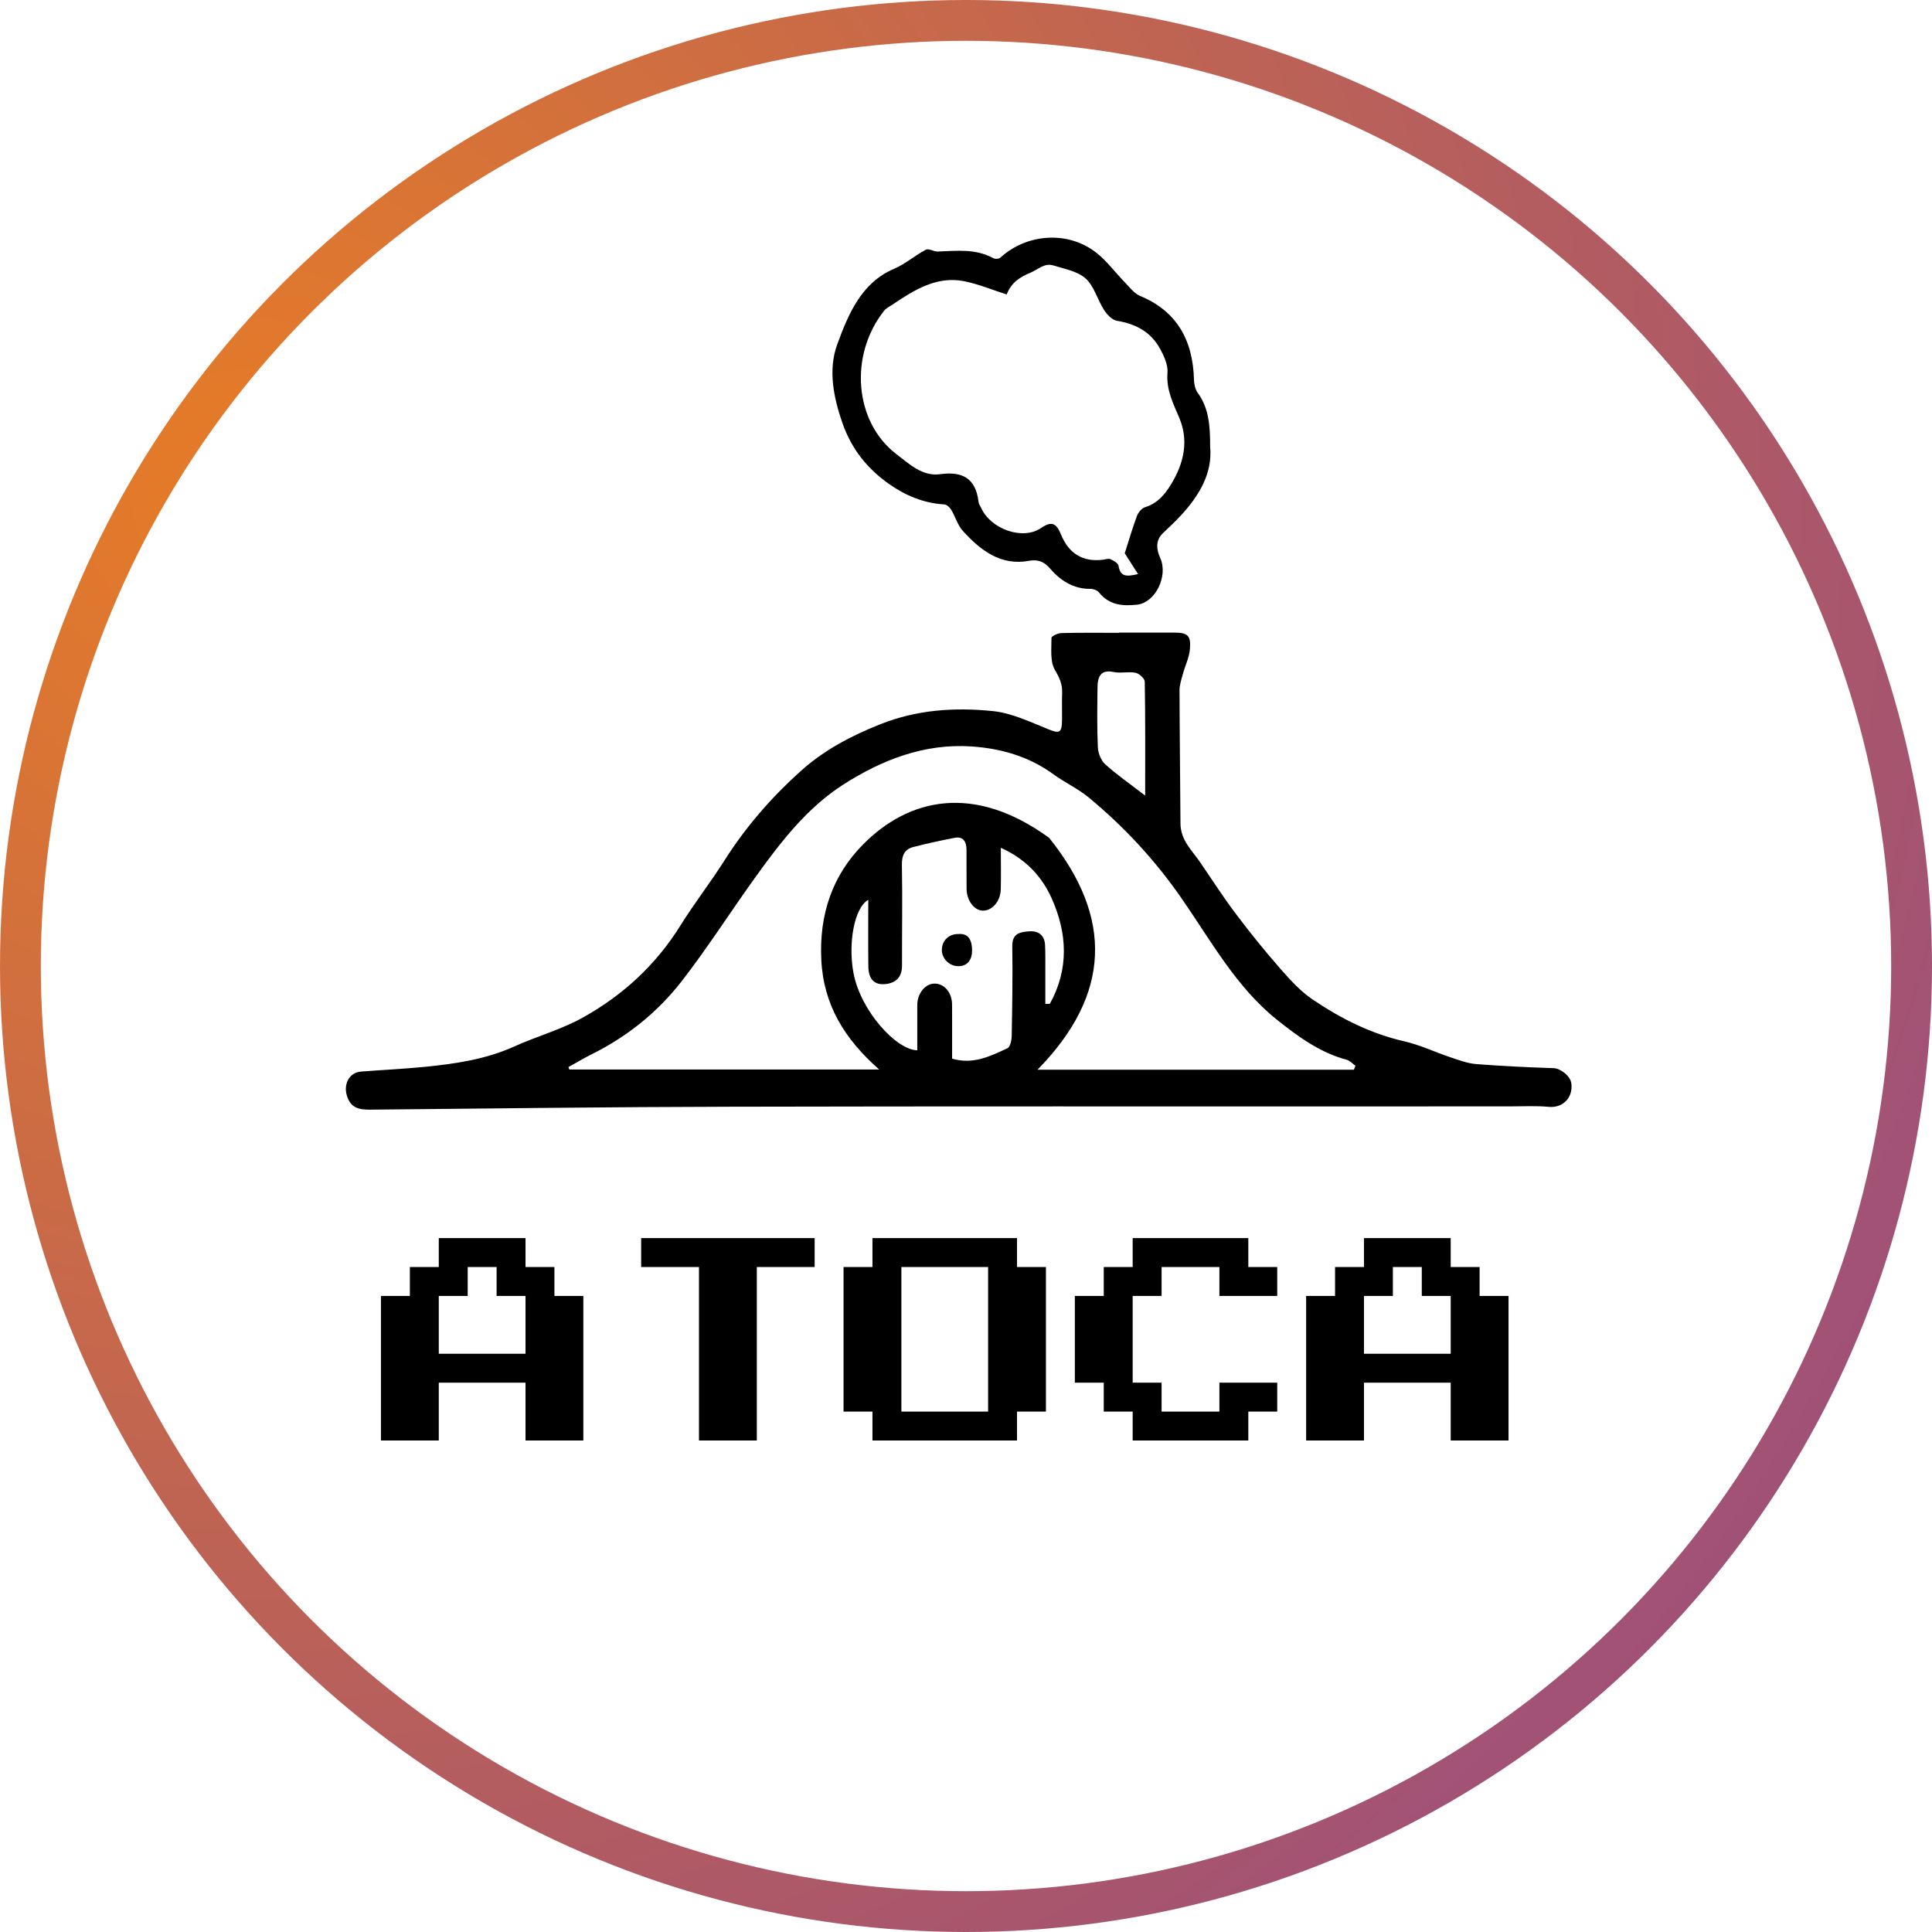
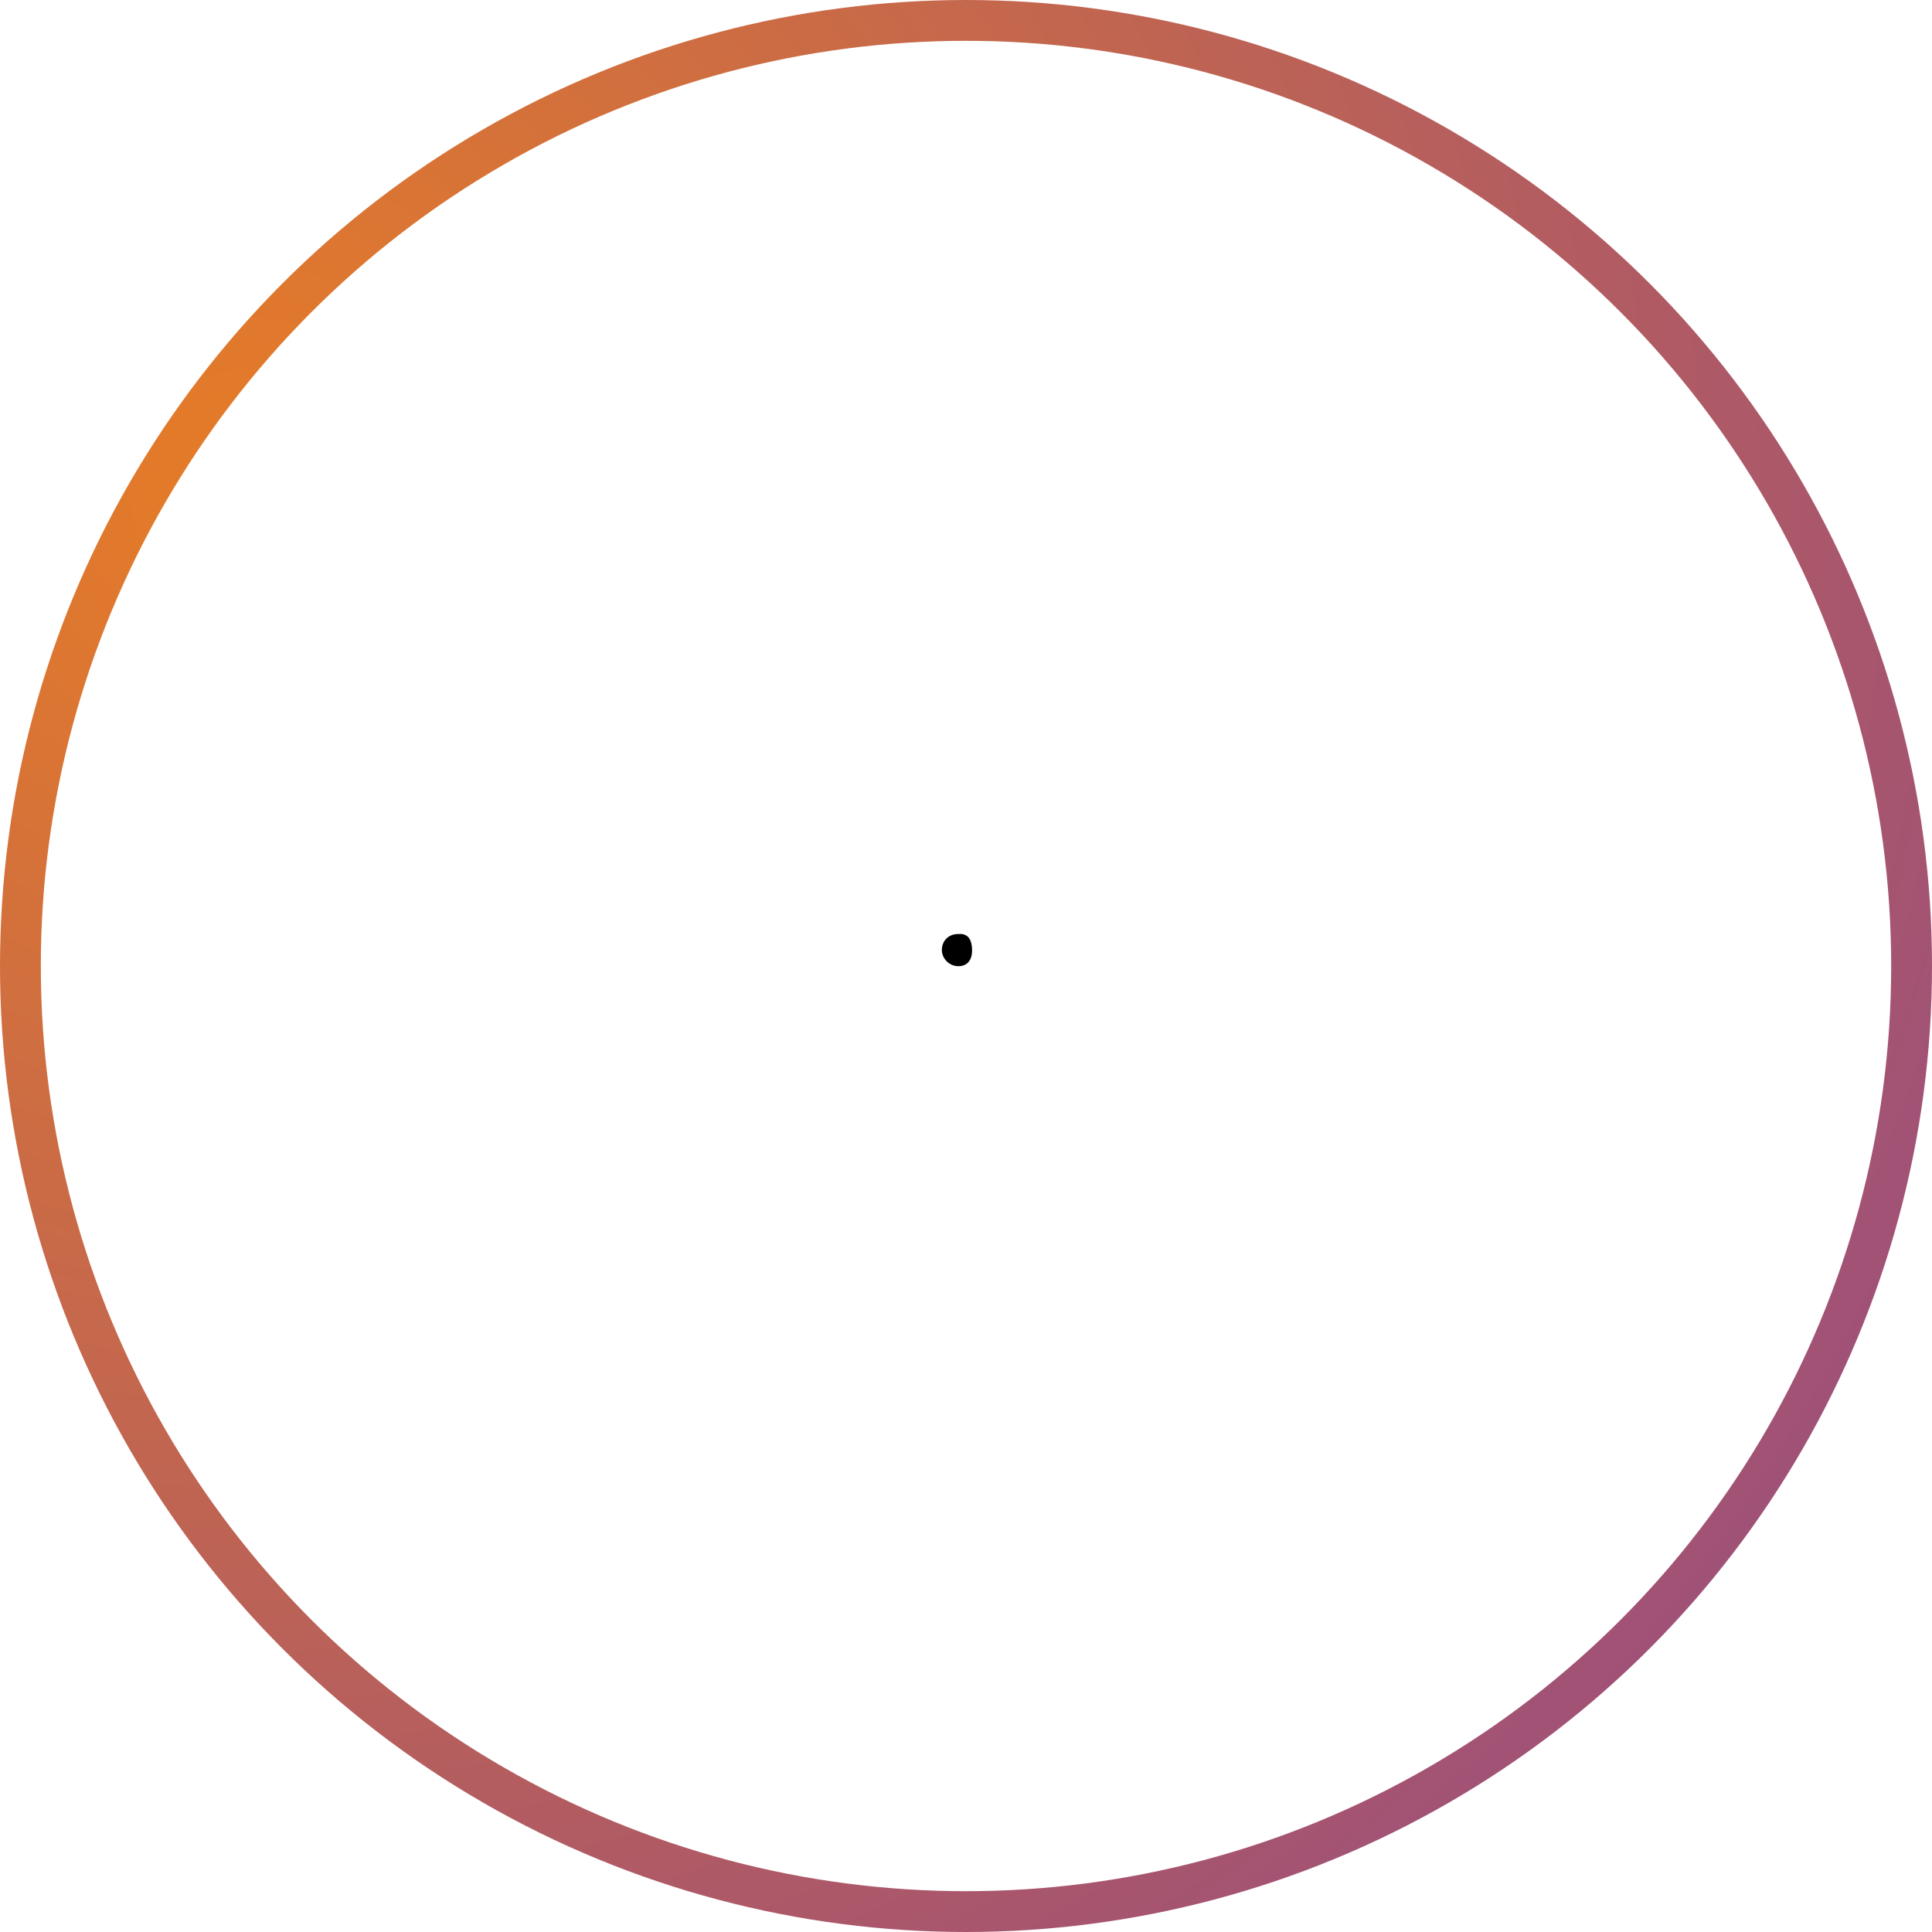
<svg xmlns="http://www.w3.org/2000/svg" width="142" height="142" viewBox="0 0 142 142" fill="none">
  <circle cx="71" cy="71" r="69.5" stroke="url(#paint0_radial_1_30)" stroke-width="3" />
-   <path d="M82.249 46.495C83.603 46.495 84.955 46.495 86.309 46.495C87.286 46.495 87.544 46.704 87.458 47.71C87.404 48.333 87.106 48.928 86.94 49.542C86.833 49.934 86.694 50.335 86.694 50.733C86.701 53.995 86.745 57.255 86.763 60.517C86.77 61.767 87.622 62.51 88.229 63.403C89.088 64.666 89.919 65.952 90.834 67.168C91.869 68.54 92.948 69.879 94.075 71.165C94.806 72 95.574 72.851 96.469 73.456C98.542 74.859 100.748 75.973 103.191 76.53C104.37 76.798 105.493 77.338 106.653 77.726C107.256 77.927 107.871 78.16 108.494 78.208C110.39 78.357 112.29 78.446 114.191 78.509C114.687 78.526 115.424 79.072 115.493 79.636C115.624 80.696 114.848 81.445 113.848 81.353C112.922 81.266 111.984 81.318 111.051 81.318C107.801 81.318 104.551 81.32 101.301 81.322C85.423 81.326 69.545 81.307 53.665 81.343C44.854 81.362 36.043 81.472 27.233 81.558C26.423 81.566 25.764 81.47 25.486 80.493C25.244 79.638 25.695 78.824 26.54 78.759C28.089 78.638 29.644 78.569 31.191 78.415C33.445 78.19 35.676 77.874 37.794 76.917C39.471 76.159 41.27 75.669 42.871 74.773C45.749 73.16 48.189 70.954 50.012 68.022C51.027 66.392 52.208 64.881 53.235 63.261C54.81 60.776 56.7 58.608 58.84 56.683C60.566 55.127 62.545 54.093 64.672 53.242C67.387 52.157 70.164 51.979 72.961 52.263C74.353 52.405 75.716 53.058 77.051 53.599C77.858 53.927 78.045 53.887 78.058 52.929C78.067 52.257 78.042 51.585 78.065 50.913C78.087 50.264 77.861 49.794 77.527 49.223C77.171 48.617 77.285 47.674 77.282 46.877C77.282 46.758 77.751 46.537 78.007 46.53C79.421 46.495 80.835 46.512 82.249 46.512V46.495ZM99.51 78.621C99.548 78.525 99.584 78.427 99.622 78.331C99.407 78.179 99.208 77.95 98.972 77.889C97.018 77.369 95.388 76.178 93.83 74.93C90.854 72.546 88.984 69.111 86.824 65.998C84.861 63.172 82.603 60.753 80.03 58.622C79.23 57.959 78.267 57.522 77.426 56.909C75.595 55.573 73.51 54.999 71.368 54.861C67.965 54.642 64.865 55.817 61.972 57.671C59.315 59.376 57.394 61.87 55.546 64.436C53.717 66.976 52.029 69.635 50.119 72.098C48.326 74.41 46.08 76.199 43.505 77.478C42.918 77.77 42.353 78.112 41.779 78.43L41.844 78.609H64.623C62.064 76.363 60.523 73.842 60.364 70.528C60.205 67.208 61.18 64.336 63.444 62.055C66.802 58.672 71.58 57.556 77.11 61.581C81.815 67.44 81.671 73.097 76.258 78.621H99.512H99.51ZM69.982 77.808C71.513 78.269 72.789 77.628 74.053 77.042C74.245 76.954 74.353 76.457 74.359 76.147C74.398 73.943 74.436 71.737 74.402 69.533C74.387 68.585 75.005 68.514 75.568 68.456C76.206 68.391 76.774 68.631 76.812 69.472C76.839 70.078 76.829 70.687 76.83 71.294C76.832 72.123 76.83 72.955 76.83 73.784C76.94 73.784 77.051 73.784 77.161 73.782C78.578 71.23 78.459 68.583 77.273 65.975C76.525 64.332 75.308 63.097 73.56 62.312C73.56 63.456 73.58 64.412 73.555 65.369C73.531 66.273 72.894 66.974 72.19 66.928C71.58 66.887 71.052 66.171 71.043 65.338C71.033 64.378 71.043 63.42 71.038 62.46C71.034 61.847 70.784 61.458 70.159 61.579C69.142 61.776 68.129 61.997 67.127 62.254C66.501 62.416 66.273 62.848 66.288 63.585C66.336 66.046 66.291 68.51 66.297 70.973C66.299 71.835 65.831 72.238 65.118 72.325C64.278 72.427 63.837 71.981 63.823 71.046C63.801 69.435 63.818 67.822 63.818 66.135C62.77 66.734 62.33 69.364 62.727 71.499C63.252 74.316 65.892 77.175 67.418 77.196C67.418 76.088 67.414 74.98 67.418 73.872C67.421 72.997 68.021 72.277 68.718 72.294C69.429 72.311 69.971 72.964 69.976 73.838C69.985 75.145 69.978 76.453 69.978 77.812L69.982 77.808ZM84.17 58.476C84.17 55.546 84.186 52.823 84.139 50.099C84.136 49.867 83.728 49.502 83.462 49.448C82.94 49.342 82.371 49.504 81.852 49.392C80.898 49.191 80.672 49.736 80.665 50.544C80.651 52.004 80.624 53.467 80.691 54.924C80.71 55.356 80.927 55.899 81.229 56.172C82.086 56.944 83.036 57.602 84.17 58.476Z" fill="black" />
-   <path d="M88.944 32.844C89.132 34.772 88.138 36.446 86.752 37.93C86.344 38.366 85.909 38.775 85.477 39.184C84.901 39.731 85.004 40.416 85.275 41.01C85.874 42.329 84.93 44.302 83.565 44.444C82.523 44.554 81.536 44.487 80.777 43.546C80.645 43.381 80.358 43.279 80.144 43.281C78.901 43.294 77.942 42.68 77.144 41.751C76.713 41.248 76.225 41.109 75.63 41.219C73.562 41.601 72.078 40.464 70.76 39.013C70.383 38.598 70.218 37.972 69.915 37.471C69.807 37.291 69.585 37.083 69.406 37.074C67.911 36.987 66.575 36.438 65.343 35.572C63.771 34.464 62.599 33.038 61.924 31.11C61.254 29.198 60.862 27.17 61.528 25.337C62.343 23.104 63.301 20.78 65.71 19.759C66.533 19.41 67.246 18.774 68.05 18.354C68.263 18.242 68.62 18.494 68.909 18.486C70.298 18.442 71.694 18.254 73.004 18.976C73.141 19.051 73.42 19.033 73.53 18.933C75.474 17.157 78.502 16.946 80.575 18.571C81.359 19.185 81.976 20.037 82.686 20.765C83.032 21.12 83.365 21.572 83.789 21.748C86.461 22.852 87.685 24.956 87.757 27.933C87.765 28.253 87.853 28.629 88.034 28.875C88.835 29.975 88.951 31.244 88.944 32.846V32.844ZM82.668 40.664C82.937 39.823 83.215 38.867 83.558 37.938C83.657 37.671 83.912 37.356 84.154 37.283C85.19 36.97 85.793 36.121 86.275 35.246C87.048 33.842 87.342 32.295 86.681 30.724C86.232 29.655 85.706 28.658 85.809 27.393C85.856 26.825 85.555 26.166 85.266 25.638C84.569 24.365 83.442 23.799 82.094 23.578C81.745 23.52 81.371 23.131 81.151 22.789C80.663 22.032 80.414 21.022 79.793 20.468C79.179 19.92 78.233 19.769 77.415 19.509C76.778 19.306 76.31 19.801 75.76 20.032C74.972 20.362 74.342 20.744 73.99 21.643C72.947 21.31 71.926 20.882 70.867 20.669C68.868 20.27 67.223 21.293 65.618 22.372C65.397 22.52 65.138 22.641 64.975 22.846C62.388 26.126 62.801 31.012 65.865 33.362C66.815 34.09 67.784 35.033 69.104 34.852C70.664 34.639 71.717 35.083 71.926 36.912C71.943 37.062 72.055 37.198 72.12 37.342C72.82 38.888 75.162 39.731 76.509 38.813C77.291 38.279 77.641 38.444 77.982 39.283C78.564 40.714 79.62 41.326 81.081 41.138C81.259 41.115 81.469 41.031 81.613 41.098C81.843 41.203 82.178 41.386 82.211 41.584C82.348 42.432 82.83 42.377 83.646 42.194C83.283 41.628 82.993 41.173 82.669 40.668L82.668 40.664Z" fill="black" />
  <path d="M70.46 68.65C71.206 68.59 71.441 69.143 71.448 69.844C71.453 70.507 71.141 70.998 70.471 71.013C69.767 71.031 69.209 70.436 69.225 69.794C69.243 69.12 69.74 68.635 70.46 68.65Z" fill="black" />
-   <path d="M28 105.875V95.25H30.125V93.125H32.25V91H38.625V93.125H40.75V95.25H42.875V105.875H38.625V101.625H32.25V105.875H28ZM32.25 99.5H38.625V95.25H36.5V93.125H34.375V95.25H32.25V99.5ZM51.375 105.875V93.125H47.125V91H59.875V93.125H55.625V105.875H51.375ZM64.125 105.875V103.75H62V93.125H64.125V91H74.75V93.125H76.875V103.75H74.75V105.875H64.125ZM66.25 103.75H72.625V93.125H66.25V103.75ZM83.25 105.875V103.75H81.125V101.625H79V95.25H81.125V93.125H83.25V91H91.75V93.125H93.875V95.25H89.625V93.125H85.375V95.25H83.25V101.625H85.375V103.75H89.625V101.625H93.875V103.75H91.75V105.875H83.25ZM96 105.875V95.25H98.125V93.125H100.25V91H106.625V93.125H108.75V95.25H110.875V105.875H106.625V101.625H100.25V105.875H96ZM100.25 99.5H106.625V95.25H104.5V93.125H102.375V95.25H100.25V99.5Z" fill="black" />
  <defs>
    <radialGradient id="paint0_radial_1_30" cx="0" cy="0" r="1" gradientUnits="userSpaceOnUse" gradientTransform="translate(19.414 33.836) rotate(57.394) scale(235.729)">
      <stop stop-color="#E67C26" />
      <stop offset="0.997" stop-color="#6C31B2" />
    </radialGradient>
  </defs>
</svg>